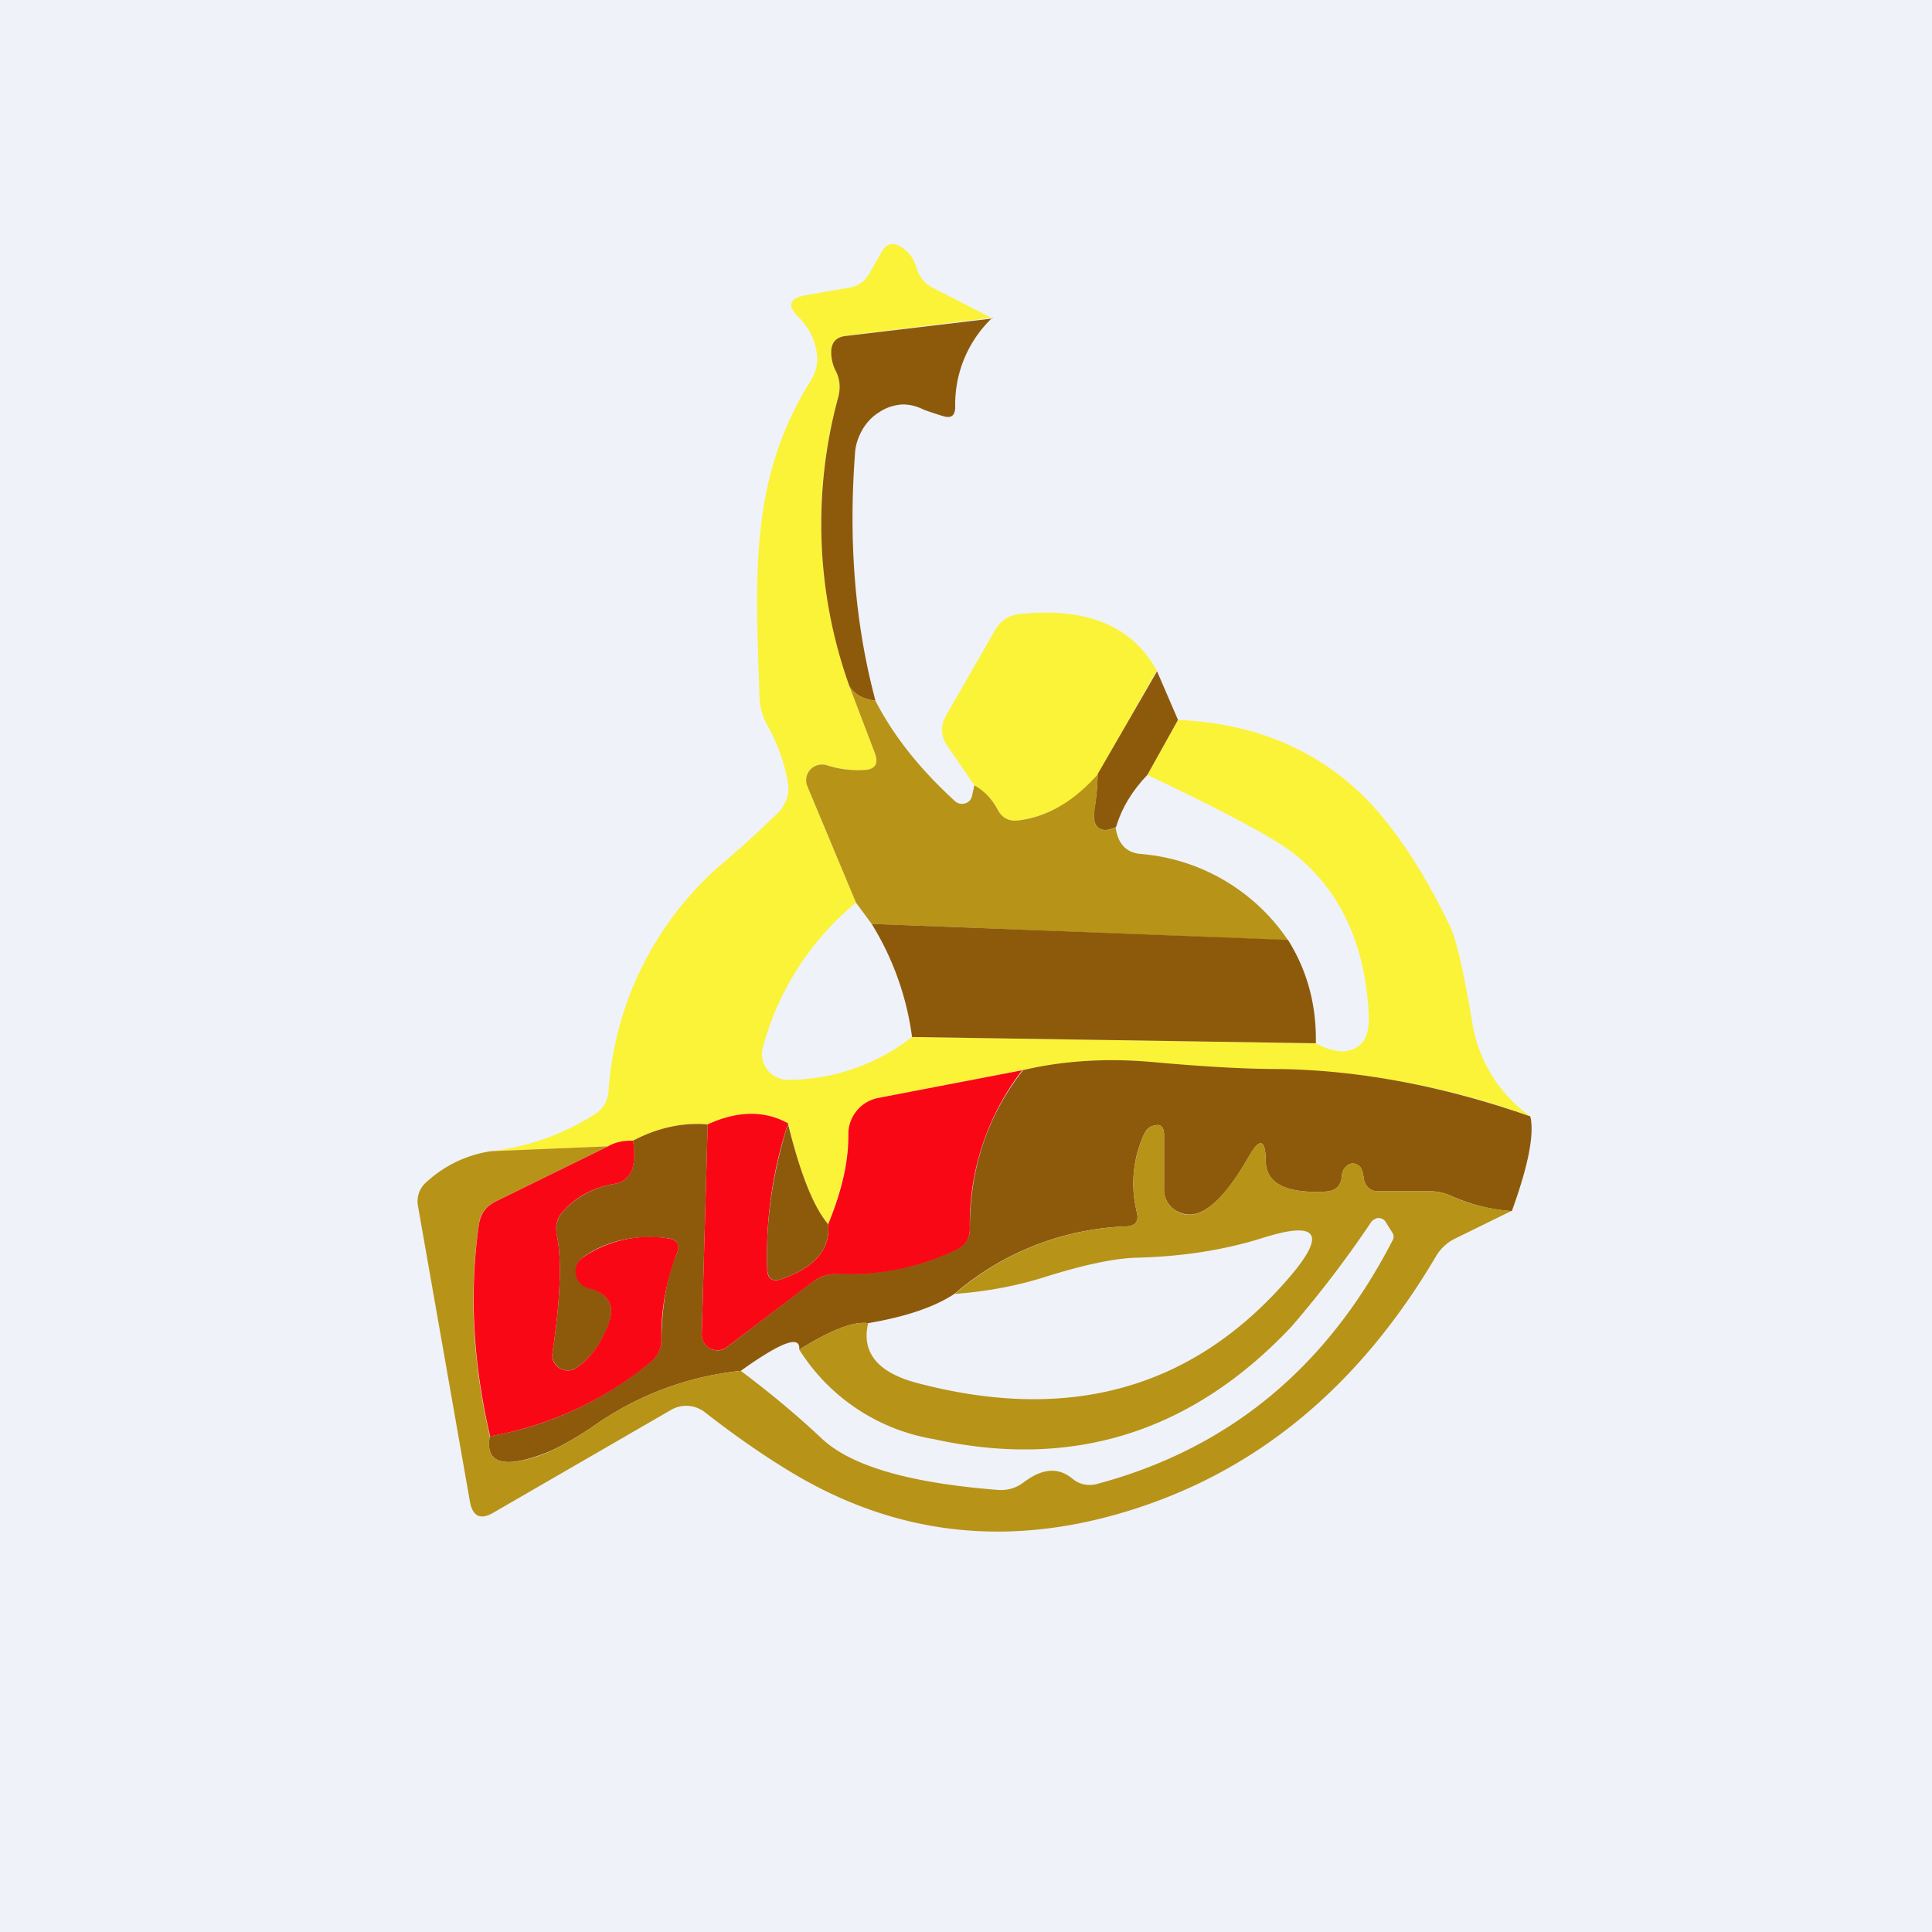
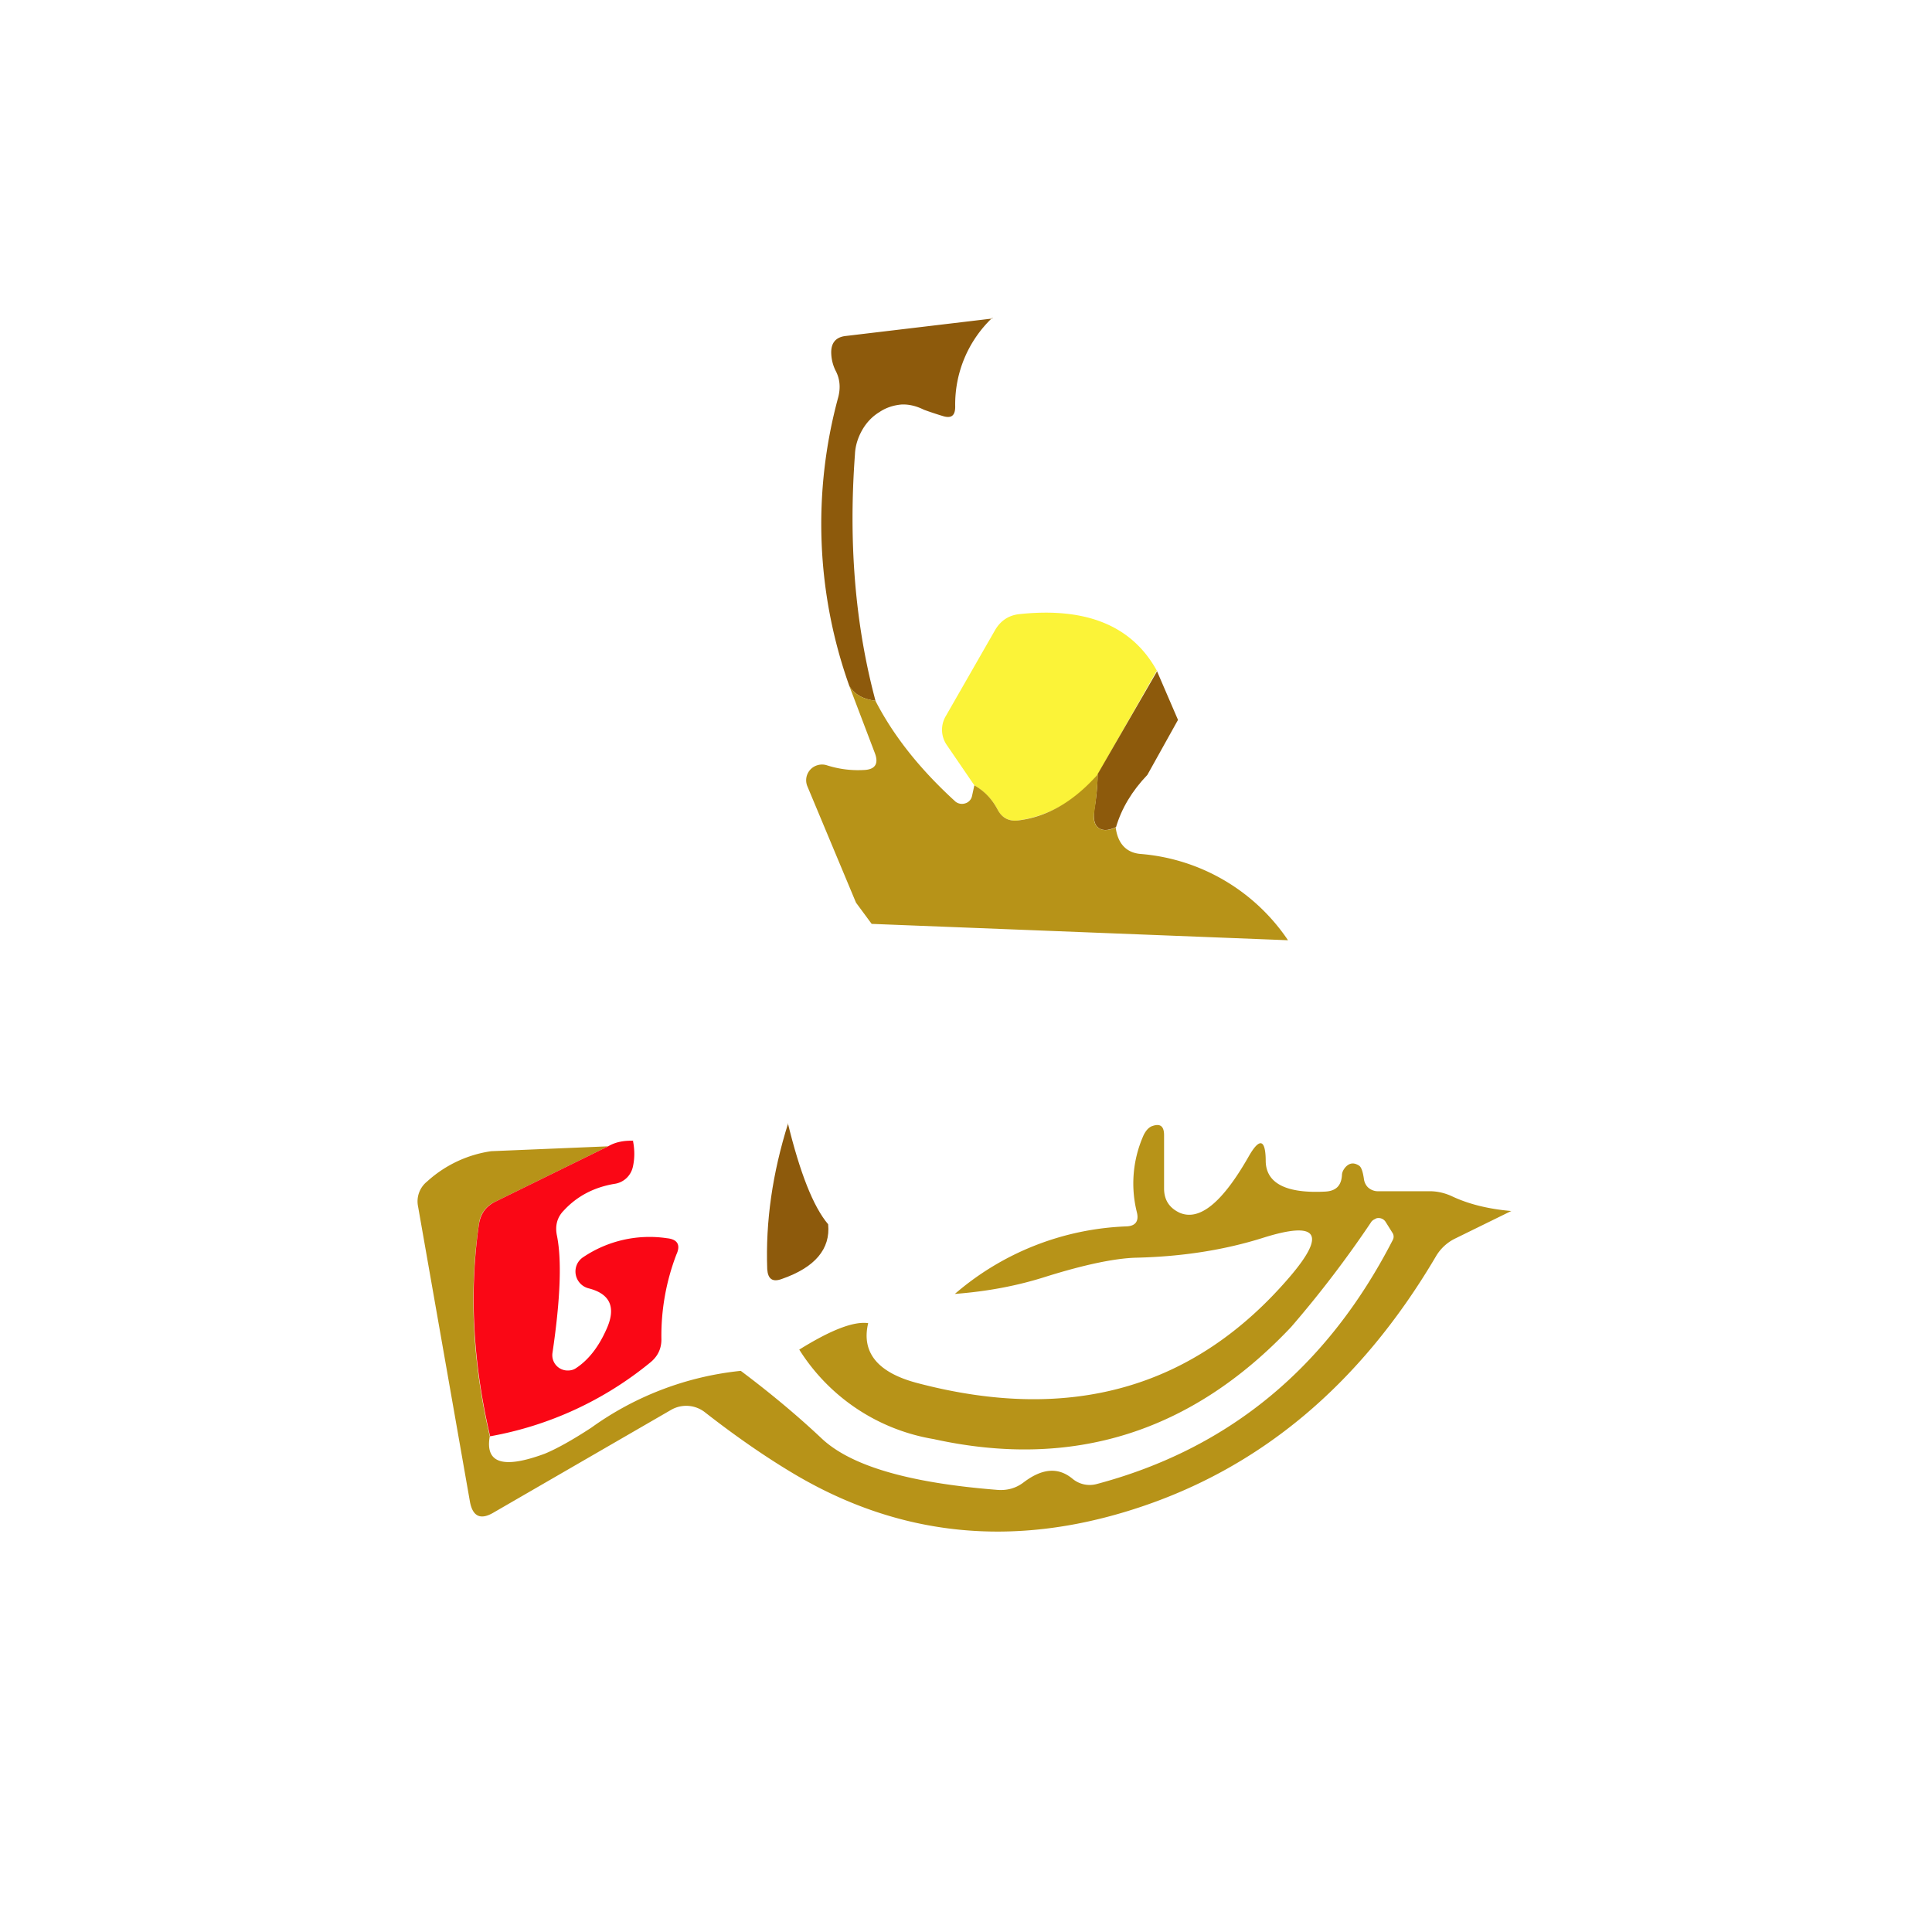
<svg xmlns="http://www.w3.org/2000/svg" viewBox="0 0 55.5 55.5">
-   <path d="M 0,0 H 55.5 V 55.5 H 0 Z" fill="rgb(239, 242, 248)" />
-   <path d="M 28.51,9.125 L 24.32,9.64 C 24,9.69 23.86,9.86 23.88,10.18 C 23.89,10.34 23.93,10.5 24,10.64 C 24.13,10.88 24.15,11.14 24.08,11.41 C 23.33,14.14 23.44,16.91 24.4,19.71 L 25.13,21.63 C 25.25,21.94 25.14,22.11 24.81,22.13 C 24.44,22.13 24.08,22.09 23.74,21.98 A 0.45,0.45 0 0,0 23.17,22.33 C 23.15,22.42 23.16,22.5 23.19,22.58 L 24.59,25.93 A 8.1,8.1 0 0,0 21.92,30.07 A 0.74,0.74 0 0,0 22.64,31.02 A 5.82,5.82 0 0,0 26.2,29.79 L 37.8,29.97 C 38.3,30.24 38.7,30.27 39,30.07 C 39.24,29.91 39.34,29.61 39.32,29.16 C 39.22,27.09 38.48,25.52 37.09,24.46 C 36.56,24.06 35.19,23.32 32.96,22.26 L 33.84,20.68 C 36.04,20.78 37.83,21.53 39.24,22.94 C 40.09,23.82 40.9,25.04 41.64,26.58 C 41.83,26.96 42.04,27.88 42.29,29.35 A 4.1,4.1 0 0,0 43.96,32.07 A 22.5,22.5 0 0,0 36.79,30.72 A 48.8,48.8 0 0,1 33.12,30.52 A 11.64,11.64 0 0,0 29.39,30.74 L 25.23,31.54 A 1.07,1.07 0 0,0 24.37,32.59 C 24.37,33.34 24.18,34.2 23.79,35.17 C 23.36,34.66 22.98,33.69 22.64,32.27 C 21.97,31.89 21.2,31.9 20.34,32.3 C 19.6,32.24 18.88,32.4 18.19,32.77 C 17.92,32.77 17.68,32.81 17.47,32.93 L 14.11,33.07 A 7.08,7.08 0 0,0 17.1,32 A 0.83,0.83 0 0,0 17.48,31.37 A 9.46,9.46 0 0,1 20.64,24.9 A 30.4,30.4 0 0,0 22.42,23.28 C 22.6,23.03 22.68,22.78 22.64,22.52 A 5.1,5.1 0 0,0 22.04,20.83 C 21.9,20.59 21.84,20.33 21.82,20.07 C 21.7,16.49 21.52,13.76 23.3,10.92 C 23.44,10.69 23.5,10.45 23.47,10.18 C 23.42,9.78 23.25,9.42 22.95,9.12 C 22.6,8.78 22.67,8.57 23.15,8.48 L 24.41,8.26 A 0.77,0.77 0 0,0 24.96,7.88 L 25.33,7.23 C 25.46,7 25.64,6.95 25.86,7.08 C 26.1,7.22 26.26,7.43 26.33,7.7 C 26.41,7.96 26.57,8.16 26.82,8.28 L 28.52,9.15 Z" fill="rgb(251, 243, 56)" />
  <path d="M 28.51,9.125 A 3.43,3.43 0 0,0 27.44,11.68 C 27.44,11.94 27.33,12.03 27.08,11.95 A 9.7,9.7 0 0,1 26.54,11.77 C 26.34,11.67 26.12,11.61 25.9,11.62 C 25.67,11.64 25.45,11.71 25.26,11.84 C 25.06,11.96 24.89,12.14 24.77,12.35 C 24.65,12.56 24.57,12.8 24.56,13.05 C 24.37,15.61 24.57,17.97 25.15,20.13 C 24.8,20.09 24.55,19.95 24.4,19.71 A 13.84,13.84 0 0,1 24.08,11.41 C 24.15,11.14 24.13,10.88 24,10.64 A 1.2,1.2 0 0,1 23.88,10.18 C 23.86,9.86 24,9.68 24.31,9.65 L 28.51,9.15 Z" fill="rgb(141, 90, 12)" />
  <path d="M 33.23,19.265 L 31.54,22.24 A 3.55,3.55 0 0,1 29.24,23.57 A 0.55,0.55 0 0,1 28.66,23.26 C 28.5,22.96 28.28,22.73 27.99,22.56 L 27.19,21.39 A 0.77,0.77 0 0,1 27.17,20.57 L 28.58,18.11 C 28.74,17.83 28.98,17.67 29.3,17.64 C 31.22,17.44 32.53,17.98 33.24,19.28 Z" fill="rgb(251, 243, 56)" />
  <path d="M 33.23,19.265 L 33.84,20.68 L 32.96,22.26 C 32.52,22.72 32.22,23.22 32.06,23.76 C 31.81,23.88 31.63,23.87 31.51,23.74 C 31.43,23.64 31.41,23.5 31.43,23.3 C 31.49,22.96 31.53,22.6 31.53,22.24 L 33.24,19.28 Z" fill="rgb(141, 90, 12)" />
  <path d="M 25.14,20.115 C 25.67,21.15 26.44,22.11 27.45,23.03 A 0.3,0.3 0 0,0 27.72,23.08 A 0.28,0.28 0 0,0 27.92,22.88 L 27.99,22.56 C 28.29,22.73 28.5,22.96 28.66,23.26 C 28.78,23.49 28.98,23.6 29.24,23.57 C 30.08,23.47 30.84,23.03 31.54,22.24 C 31.52,22.61 31.49,22.96 31.44,23.3 C 31.4,23.5 31.43,23.65 31.51,23.74 C 31.63,23.87 31.81,23.88 32.05,23.77 C 32.11,24.23 32.35,24.49 32.75,24.53 A 5.65,5.65 0 0,1 37,27.01 L 25.04,26.54 L 24.59,25.93 L 23.19,22.58 A 0.45,0.45 0 0,1 23.49,21.98 A 0.45,0.45 0 0,1 23.74,21.98 C 24.08,22.09 24.44,22.14 24.81,22.12 C 25.14,22.11 25.25,21.94 25.13,21.63 L 24.4,19.71 C 24.55,19.95 24.8,20.09 25.15,20.13 Z" fill="rgb(183, 147, 24)" />
-   <path d="M 36.99,26.985 C 37.56,27.89 37.82,28.88 37.8,29.97 L 26.2,29.79 A 8.23,8.23 0 0,0 25.04,26.54 L 37,27 Z M 43.96,32.07 C 44.08,32.57 43.91,33.47 43.43,34.79 A 5.02,5.02 0 0,1 41.7,34.36 A 1.5,1.5 0 0,0 41.06,34.22 H 39.57 A 0.38,0.38 0 0,1 39.31,34.12 A 0.42,0.42 0 0,1 39.18,33.86 C 39.15,33.66 39.11,33.54 39.04,33.49 C 38.9,33.39 38.77,33.4 38.65,33.53 A 0.37,0.37 0 0,0 38.55,33.76 C 38.53,34.06 38.38,34.21 38.08,34.23 C 36.95,34.29 36.38,34 36.36,33.37 C 36.36,32.71 36.18,32.67 35.86,33.25 C 35.11,34.55 34.46,35.08 33.89,34.83 A 0.7,0.7 0 0,1 33.44,34.13 V 32.61 C 33.44,32.34 33.32,32.26 33.07,32.36 C 32.98,32.4 32.9,32.49 32.83,32.66 A 3.4,3.4 0 0,0 32.66,34.83 C 32.72,35.08 32.62,35.22 32.36,35.23 A 8,8 0 0,0 27.43,37.16 C 26.83,37.56 25.99,37.83 24.94,38.01 C 24.52,37.95 23.86,38.21 22.96,38.77 C 23,38.34 22.44,38.55 21.28,39.38 A 8.9,8.9 0 0,0 16.99,41.01 C 16.44,41.37 15.99,41.62 15.65,41.75 C 14.46,42.2 13.93,42.04 14.07,41.26 C 15.77,40.96 17.3,40.25 18.67,39.14 A 0.82,0.82 0 0,0 19,38.48 C 19.02,37.48 19.16,36.67 19.43,36.04 C 19.55,35.76 19.46,35.6 19.17,35.57 C 18.24,35.46 17.44,35.64 16.77,36.1 A 0.5,0.5 0 0,0 16.92,37 C 17.54,37.17 17.71,37.57 17.42,38.21 C 17.19,38.71 16.9,39.07 16.55,39.3 A 0.44,0.44 0 0,1 15.91,39.11 A 0.44,0.44 0 0,1 15.87,38.87 C 16.1,37.32 16.14,36.2 16,35.5 A 0.77,0.77 0 0,1 16.2,34.77 C 16.58,34.37 17.06,34.11 17.64,34.01 A 0.63,0.63 0 0,0 18.18,33.51 A 1.8,1.8 0 0,0 18.18,32.77 C 18.88,32.4 19.6,32.24 20.33,32.3 L 20.16,38.3 A 0.46,0.46 0 0,0 20.66,38.79 C 20.74,38.78 20.82,38.75 20.89,38.69 L 23.3,36.85 C 23.54,36.67 23.81,36.58 24.11,36.59 A 7.1,7.1 0 0,0 27.48,35.89 A 0.62,0.62 0 0,0 27.86,35.29 C 27.86,33.56 28.37,32.04 29.39,30.74 C 30.55,30.47 31.79,30.39 33.12,30.51 C 34.55,30.64 35.77,30.71 36.79,30.71 C 39.11,30.75 41.5,31.21 43.96,32.07 Z" fill="rgb(141, 90, 12)" />
-   <path d="M 29.38,30.725 A 7.22,7.22 0 0,0 27.86,35.3 C 27.86,35.58 27.73,35.78 27.48,35.9 A 7.1,7.1 0 0,1 24.11,36.6 C 23.81,36.58 23.54,36.67 23.31,36.85 L 20.89,38.69 A 0.45,0.45 0 0,1 20.16,38.31 L 20.33,32.3 C 21.2,31.9 21.97,31.9 22.64,32.27 A 12.08,12.08 0 0,0 22.04,36.47 C 22.05,36.74 22.19,36.84 22.46,36.74 C 23.41,36.41 23.86,35.88 23.79,35.17 C 24.19,34.2 24.38,33.34 24.37,32.59 A 1.06,1.06 0 0,1 25.23,31.54 L 29.39,30.74 Z" fill="rgb(250, 7, 21)" />
  <path d="M 43.42,34.785 L 41.8,35.58 A 1.3,1.3 0 0,0 41.25,36.09 C 39.07,39.79 36.17,42.21 32.55,43.36 C 29.1,44.46 25.87,44.14 22.86,42.37 C 22.03,41.88 21.16,41.28 20.25,40.57 A 0.87,0.87 0 0,0 19.28,40.5 L 14.18,43.45 C 13.81,43.67 13.58,43.57 13.5,43.14 L 12.01,34.66 A 0.73,0.73 0 0,1 12.27,33.94 A 3.47,3.47 0 0,1 14.11,33.07 L 17.47,32.93 L 14.21,34.53 A 0.78,0.78 0 0,0 13.76,35.15 C 13.47,37.09 13.57,39.13 14.07,41.26 C 13.93,42.04 14.46,42.2 15.65,41.76 C 15.99,41.62 16.44,41.37 16.99,41.01 A 8.9,8.9 0 0,1 21.28,39.38 C 22.16,40.04 22.92,40.68 23.58,41.3 C 24.42,42.11 26.11,42.6 28.66,42.8 C 28.94,42.82 29.19,42.75 29.41,42.58 C 29.94,42.18 30.4,42.14 30.81,42.48 A 0.77,0.77 0 0,0 31.51,42.63 C 35.3,41.62 38.13,39.28 40.01,35.62 A 0.2,0.2 0 0,0 40.01,35.43 L 39.81,35.11 A 0.24,0.24 0 0,0 39.61,34.99 C 39.58,34.99 39.54,34.99 39.5,35.02 A 0.26,0.26 0 0,0 39.4,35.09 A 31.23,31.23 0 0,1 37.09,38.12 C 34.23,41.15 30.81,42.22 26.82,41.34 A 5.66,5.66 0 0,1 22.96,38.77 C 23.86,38.21 24.52,37.95 24.94,38.01 C 24.74,38.85 25.21,39.43 26.35,39.73 C 30.75,40.89 34.31,39.88 37.05,36.68 C 38.11,35.44 37.85,35.07 36.31,35.55 C 35.18,35.91 33.95,36.1 32.62,36.13 C 32.01,36.15 31.15,36.33 30.06,36.67 C 29.22,36.94 28.35,37.1 27.43,37.17 A 8,8 0 0,1 32.36,35.23 C 32.62,35.22 32.72,35.08 32.66,34.83 A 3.4,3.4 0 0,1 32.83,32.66 C 32.9,32.49 32.99,32.4 33.07,32.36 C 33.32,32.26 33.44,32.34 33.44,32.61 V 34.14 C 33.44,34.47 33.59,34.7 33.89,34.84 C 34.46,35.08 35.11,34.55 35.86,33.24 C 36.18,32.67 36.36,32.71 36.36,33.37 C 36.38,34 36.96,34.29 38.08,34.23 C 38.38,34.21 38.53,34.06 38.55,33.76 C 38.55,33.68 38.59,33.6 38.65,33.53 C 38.77,33.4 38.9,33.39 39.05,33.49 C 39.11,33.54 39.15,33.66 39.18,33.86 C 39.19,33.96 39.24,34.06 39.31,34.12 S 39.48,34.22 39.57,34.22 H 41.07 C 41.29,34.22 41.5,34.27 41.7,34.36 C 42.16,34.58 42.73,34.73 43.43,34.79 Z" fill="rgb(183, 147, 24)" />
  <path d="M 22.63,32.255 C 22.98,33.69 23.36,34.66 23.79,35.17 C 23.86,35.88 23.41,36.41 22.46,36.74 C 22.19,36.84 22.06,36.74 22.04,36.46 C 21.99,35.09 22.19,33.7 22.64,32.27 Z" fill="rgb(141, 90, 12)" />
  <path d="M 18.18,32.755 C 18.24,33.05 18.23,33.3 18.18,33.52 A 0.63,0.63 0 0,1 17.64,34.01 C 17.06,34.11 16.58,34.36 16.2,34.77 C 16,34.97 15.94,35.22 16,35.5 C 16.14,36.2 16.1,37.32 15.87,38.87 A 0.44,0.44 0 0,0 16.31,39.37 C 16.4,39.37 16.48,39.35 16.55,39.3 C 16.9,39.07 17.19,38.7 17.41,38.21 C 17.71,37.57 17.54,37.17 16.91,37.01 A 0.5,0.5 0 0,1 16.58,36.31 A 0.5,0.5 0 0,1 16.76,36.11 A 3.41,3.41 0 0,1 19.16,35.57 C 19.46,35.6 19.56,35.76 19.43,36.04 A 6.53,6.53 0 0,0 19,38.48 C 19,38.75 18.89,38.97 18.68,39.14 A 10.04,10.04 0 0,1 14.08,41.26 C 13.58,39.13 13.48,37.09 13.76,35.16 C 13.81,34.86 13.96,34.66 14.21,34.53 L 17.47,32.93 C 17.67,32.81 17.92,32.76 18.19,32.77 Z" fill="rgb(250, 7, 21)" />
</svg>